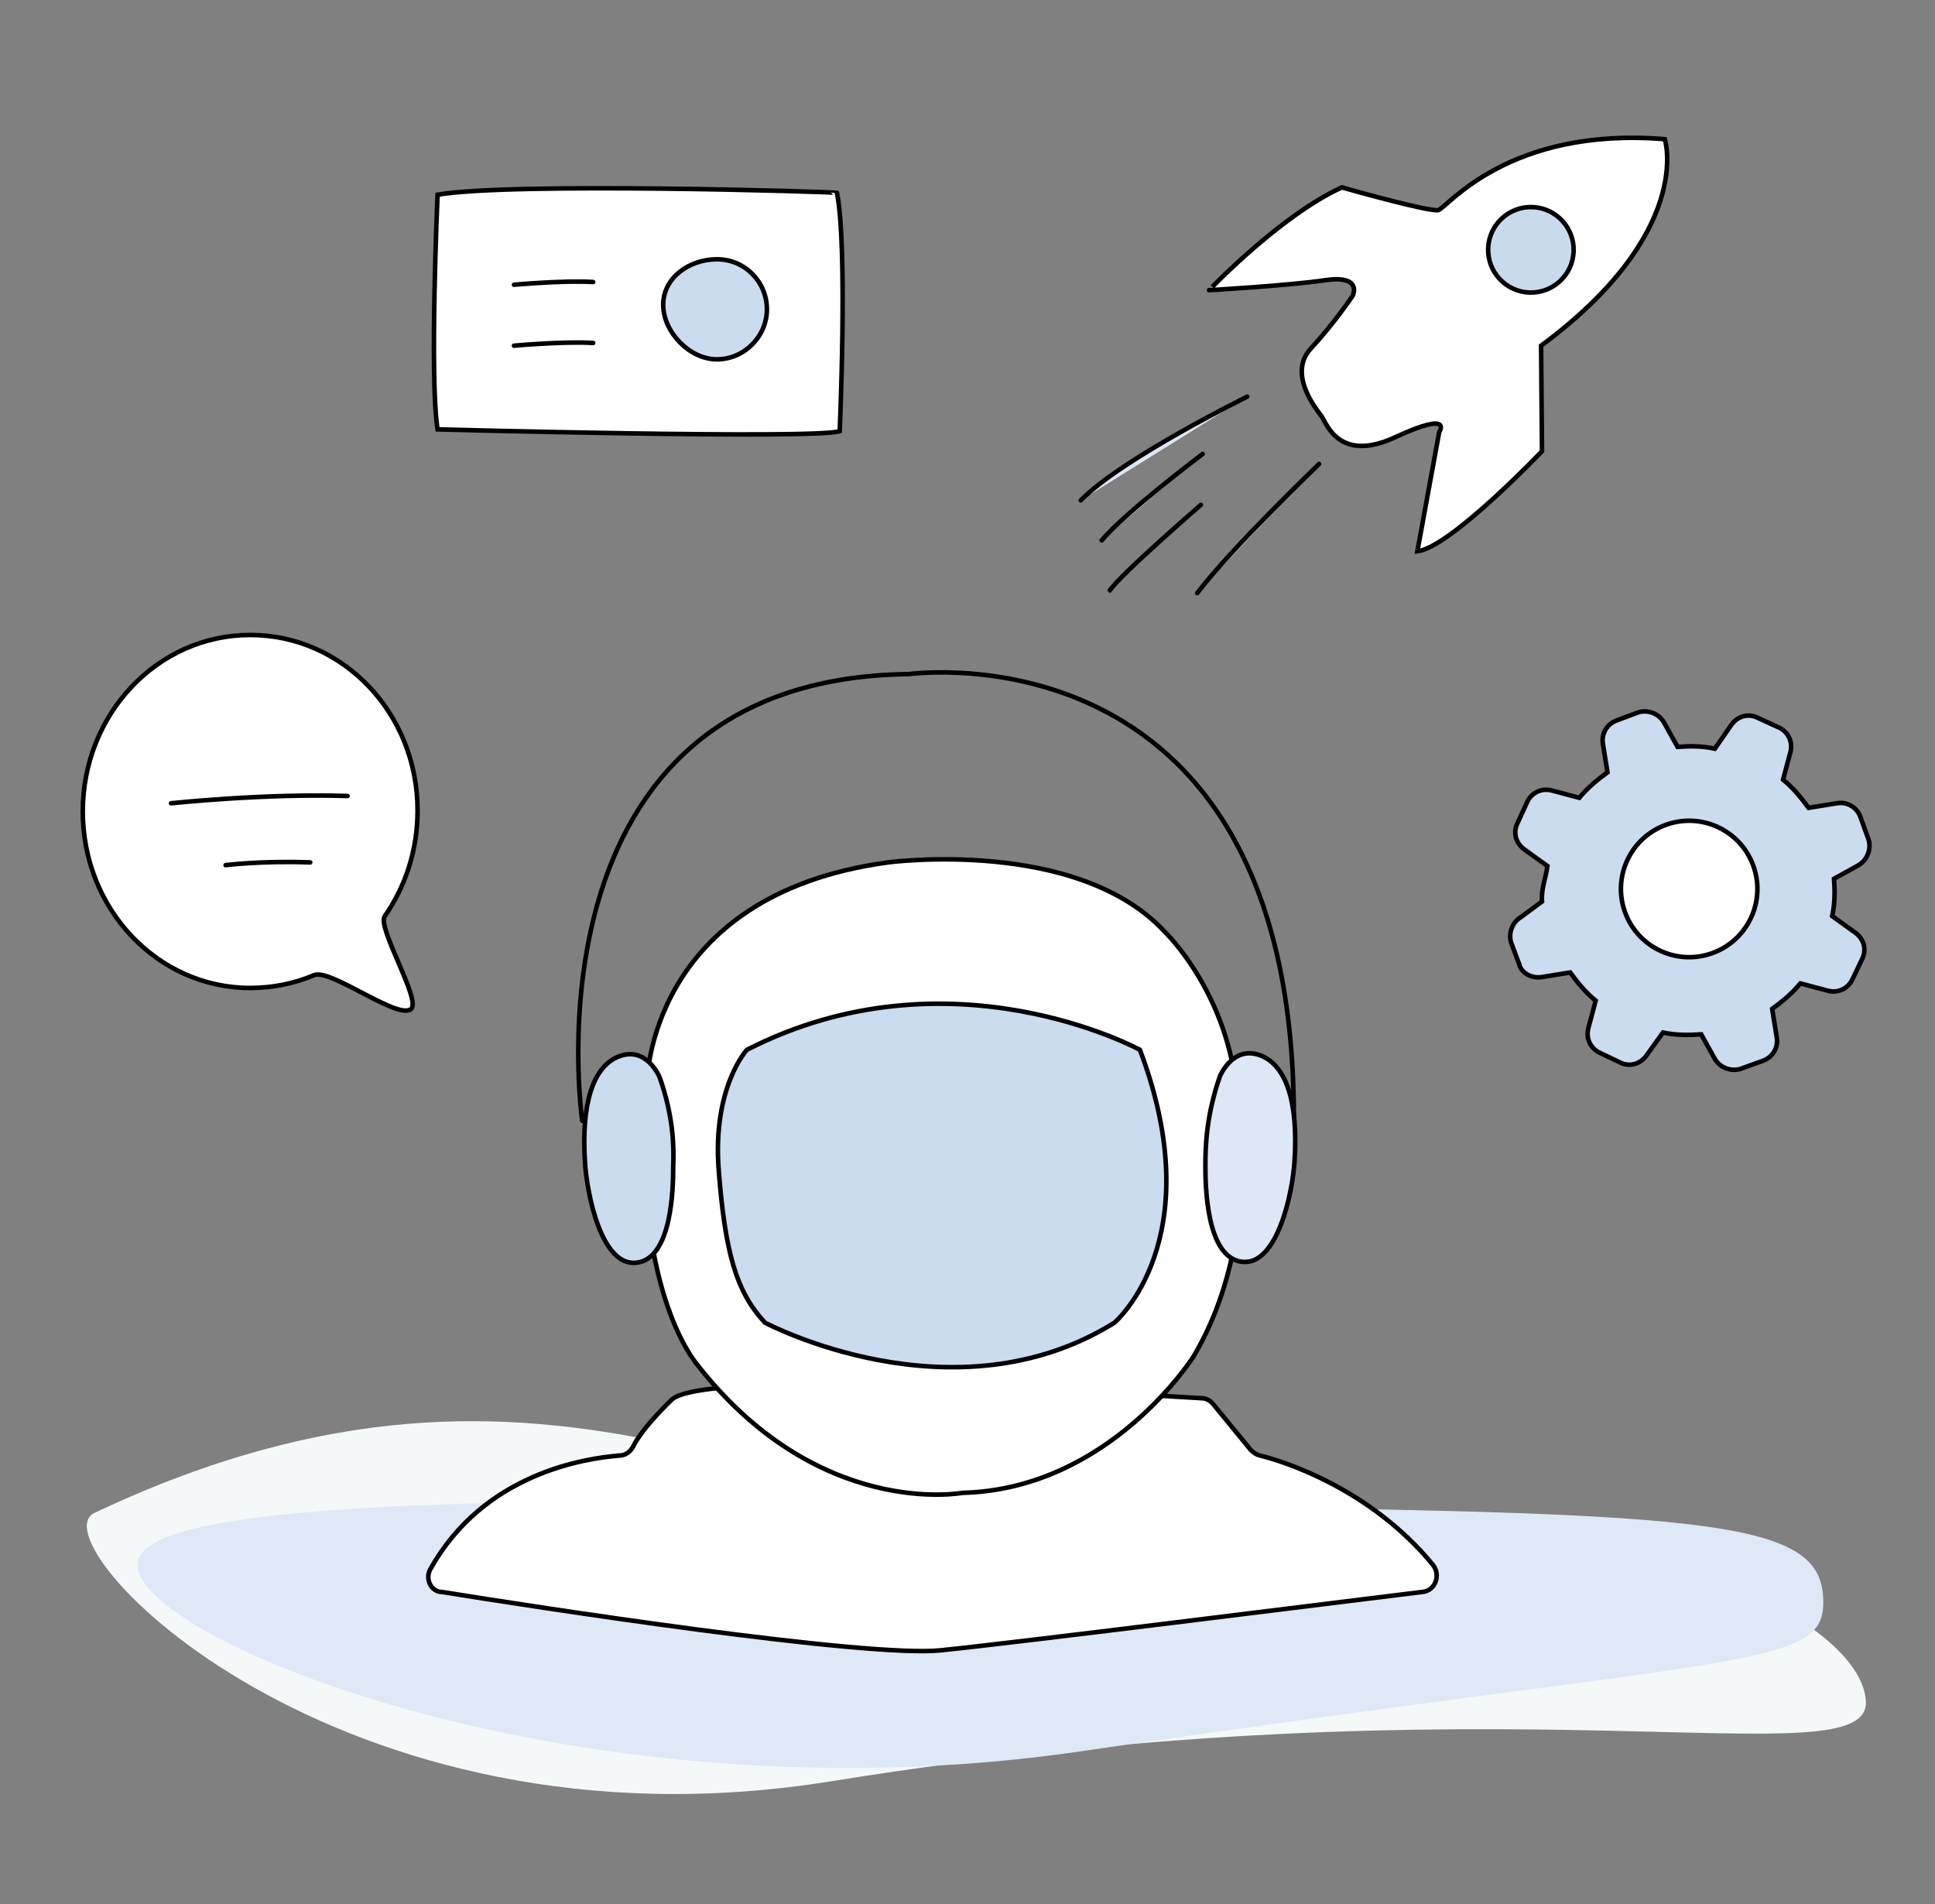
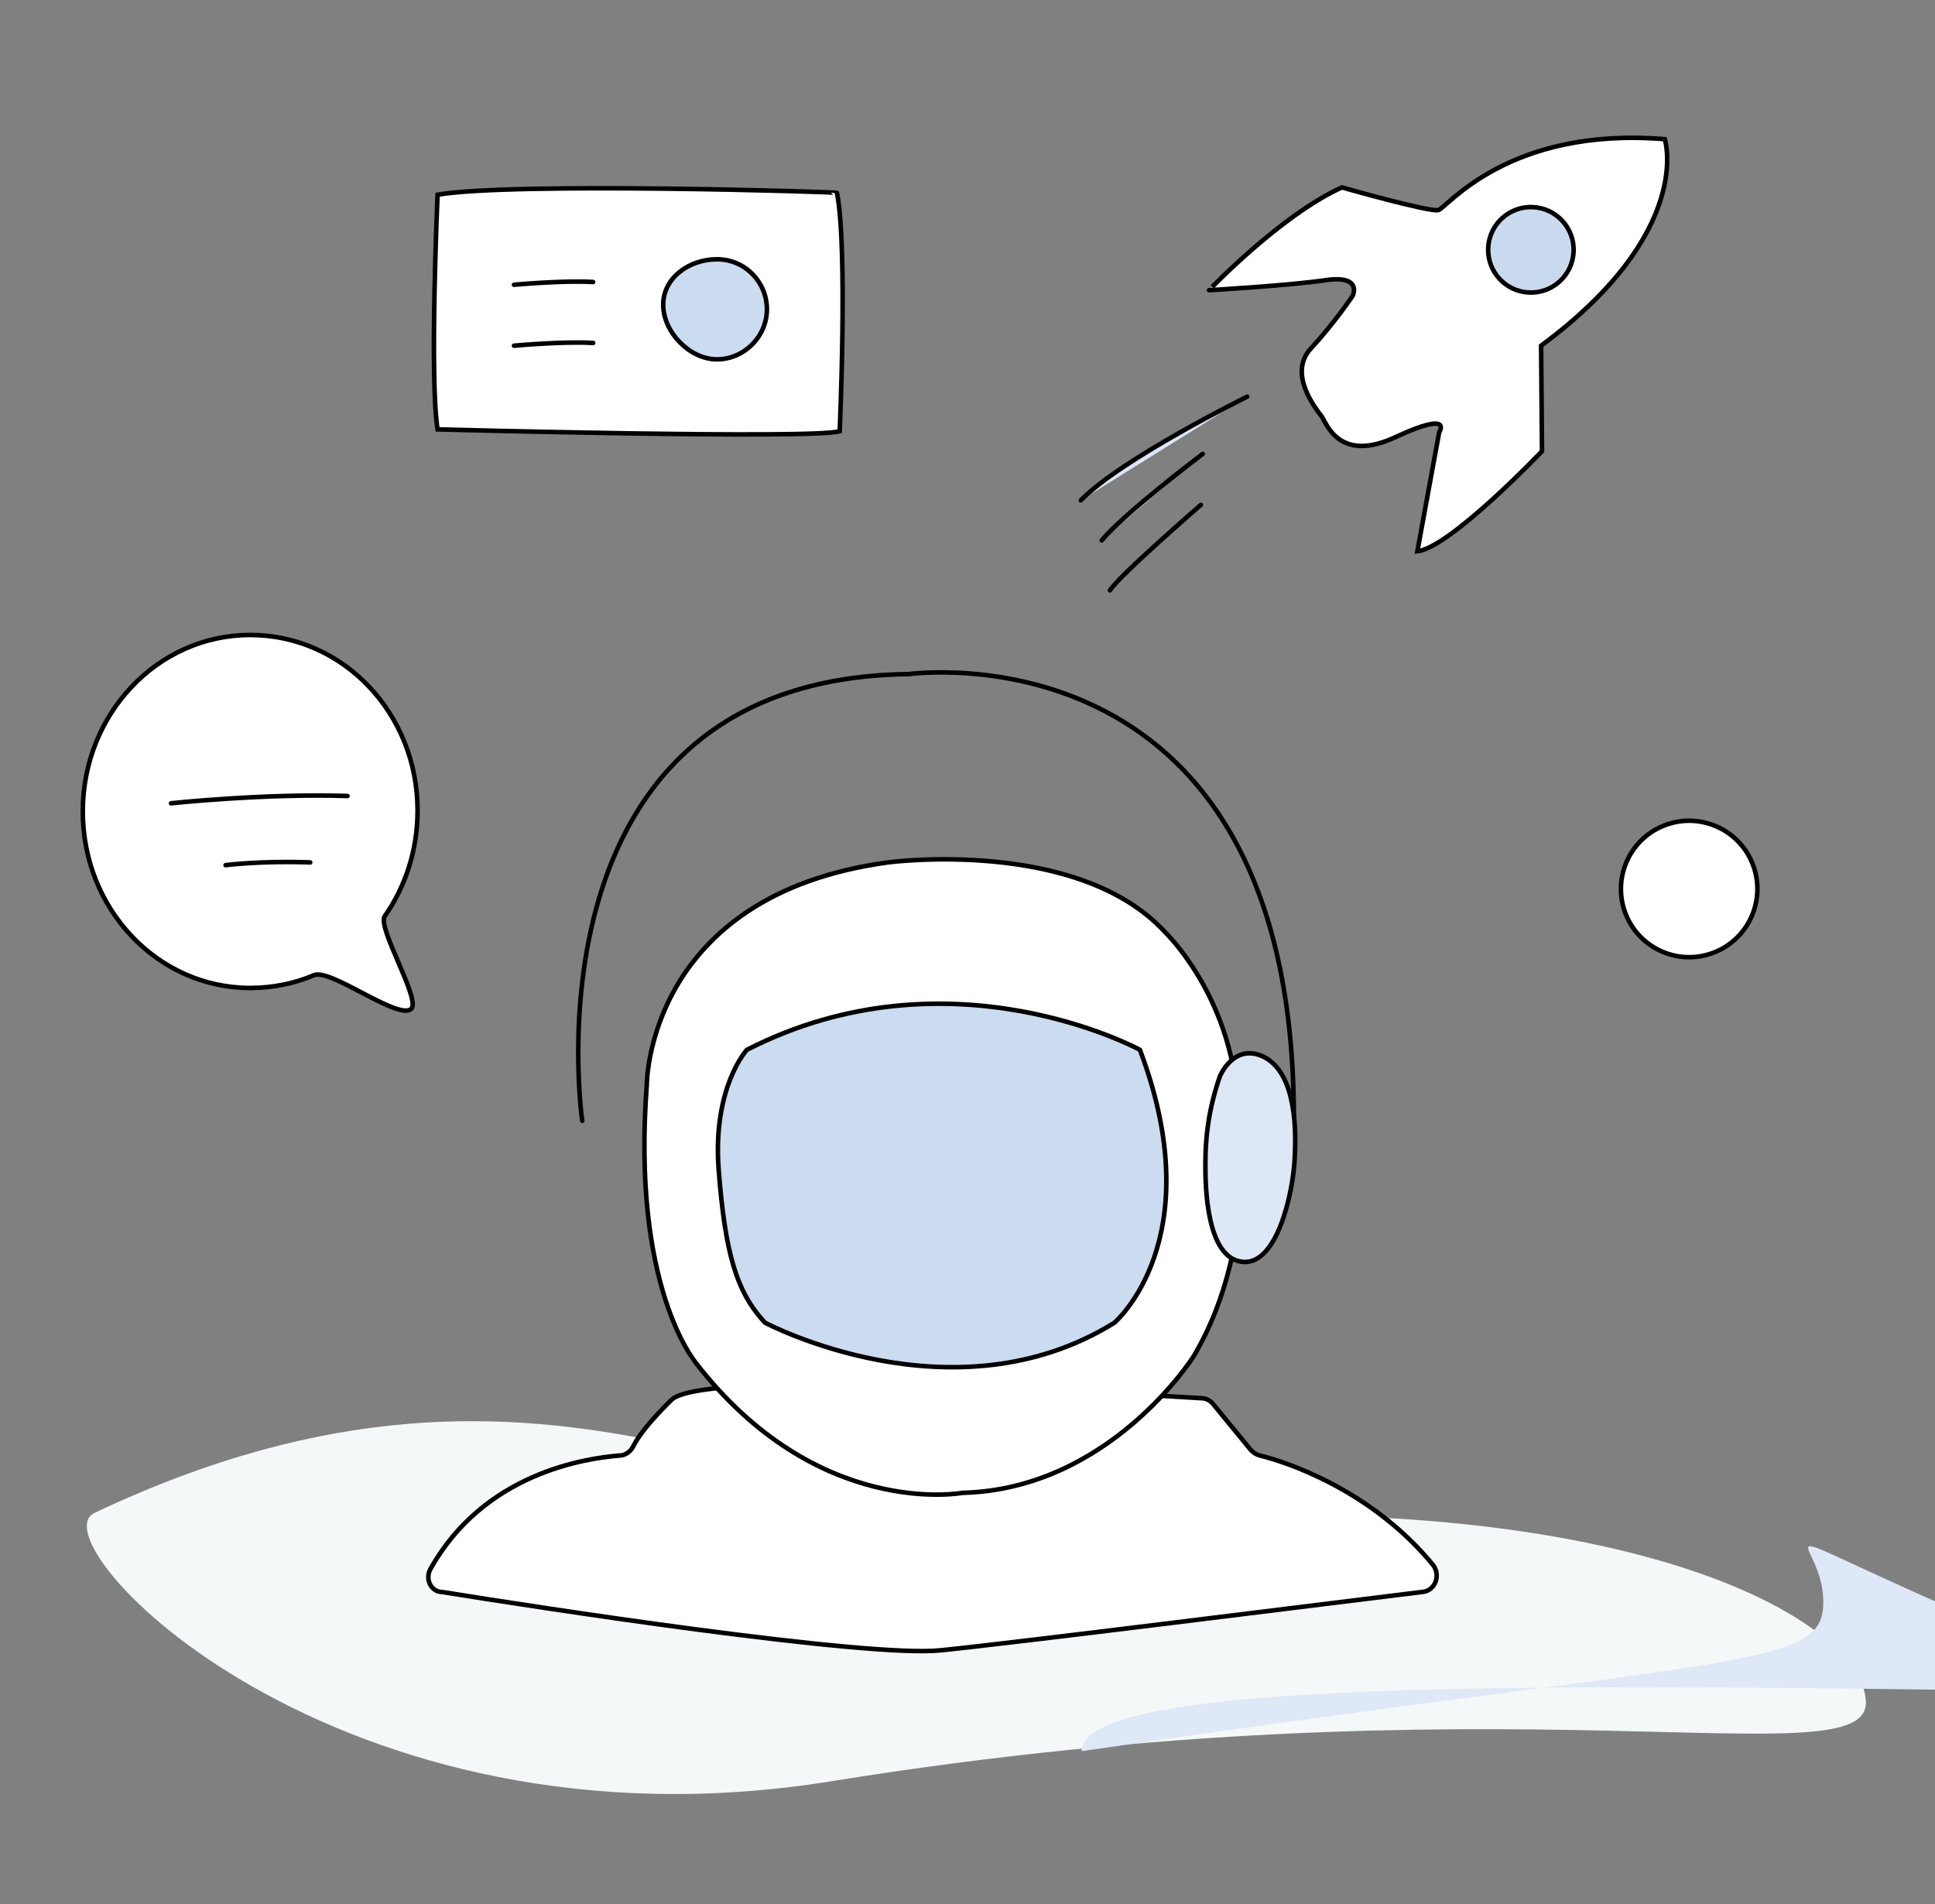
<svg xmlns="http://www.w3.org/2000/svg" version="1.1" id="Layer_1" x="0px" y="0px" viewBox="0 0 212.7 209.3" style="enable-background:new 0 0 212.7 209.3;" xml:space="preserve">
  <rect x="0" y="0" width="212.7" height="209.3" fill="#808080" stroke="none" />
  <style type="text/css">
	.st0{fill:#FFFFFF;stroke:#000000;stroke-width:0.5;stroke-linecap:round;stroke-miterlimit:10;}
	.st1{fill:#CBDBF0;stroke:#000000;stroke-width:0.5;stroke-linecap:round;stroke-miterlimit:10;}
	.st2{fill:#F4F8F8;}
	.st3{fill:#DFE8F6;}
	.st4{fill:none;stroke:#000000;stroke-width:0.5;stroke-linecap:round;stroke-miterlimit:10;}
	.st5{fill:#DEE7F5;stroke:#000000;stroke-width:0.5;stroke-linecap:round;stroke-miterlimit:10;}
	.st6{fill:#DDE6F4;stroke:#000000;stroke-width:0.5;stroke-linecap:round;stroke-miterlimit:10;}
	.st7{fill:#CADAEE;stroke:#000000;stroke-width:0.5;stroke-linecap:round;stroke-miterlimit:10;}
</style>
  <path class="st2" d="M205.1,187c0.5,8.9-39.3-3.2-113.7,8.8c-54.5,8.8-87.7-26.4-81-29.5c51.4-24.3,77.3,3.3,112.6,0.9  C178.2,163.3,204.6,177.8,205.1,187z" />
-   <path class="st3" d="M200.4,175.5c0.5,8.1-7.1,6.1-81.5,17c-54.5,8-103.8-12.1-103.8-20.5c0-8.3,54.9-7.4,117.6-6.4  C188,166.4,199.9,167.2,200.4,175.5z" />
+   <path class="st3" d="M200.4,175.5c0.5,8.1-7.1,6.1-81.5,17c0-8.3,54.9-7.4,117.6-6.4  C188,166.4,199.9,167.2,200.4,175.5z" />
  <path class="st0" d="M45.9,89.1c0,4.3-1.3,8.3-3.6,11.6c-0.9,1.2,4,9.2,2.9,10.2c-1.4,1.3-8.9-4.5-10.7-3.7c-2.1,0.9-4.5,1.4-7,1.4  c-10.2,0-18.4-8.7-18.4-19.4s8.2-19.4,18.4-19.4S45.9,78.4,45.9,89.1z" />
  <path class="st0" d="M18.8,88.3c0,0,10.3-1.1,19.4-0.8" />
  <path class="st0" d="M24.8,95.1c0,0,3.9-0.5,9.3-0.3" />
  <path class="st0" d="M48.1,21.4c0,0-0.9,20.2,0,25.8c0,0,41.4,1.1,44.2,0.2c0,0,0.9-20.2-0.3-26.2C92,21.1,56.3,20,48.1,21.4z" />
  <path class="st0" d="M56.5,31.3c0,0,5.5-0.5,8.7-0.3" />
  <path class="st0" d="M56.5,38c0,0,5.5-0.5,8.7-0.3" />
  <path class="st1" d="M84.3,34c0,3-2.5,5.5-5.5,5.5c-3,0-5.9-3-5.9-6s2.9-5,5.9-5C81.9,28.5,84.3,31,84.3,34z" />
-   <path class="st1" d="M169.5,107.4l3.1-0.5c0.8,1.1,1.7,2.2,2.8,3.1l-0.8,3c-0.3,1.1,0.2,2.2,1.2,2.7l2.3,1.1c1,0.5,2.2,0.2,2.9-0.8  l1.8-2.5c1.4,0.3,2.8,0.3,4.2,0.2l1.5,2.7c0.6,1,1.8,1.4,2.8,1.1l2.5-0.9c1.1-0.4,1.7-1.5,1.5-2.6l-0.5-3.1c1.1-0.8,2.2-1.7,3.1-2.8  l3,0.8c1.1,0.3,2.2-0.2,2.7-1.2l1.1-2.3c0.5-1,0.2-2.2-0.8-2.9l-2.5-1.8c0.3-1.4,0.3-2.7,0.2-4.1l2.7-1.5c1-0.6,1.4-1.8,1.1-2.8  l-0.9-2.5c-0.4-1.1-1.5-1.7-2.6-1.5l-3.1,0.5c-0.8-1.1-1.7-2.2-2.8-3.1l0.8-3c0.3-1.1-0.2-2.2-1.2-2.7l-2.4-1.1  c-1-0.5-2.2-0.2-2.9,0.8l-1.8,2.6c-1.4-0.3-2.7-0.3-4.1-0.2l-1.5-2.7c-0.6-1-1.8-1.4-2.8-1.1l-2.4,0.9c-1.1,0.4-1.7,1.5-1.5,2.6  l0.5,3.1c-1.1,0.8-2.2,1.7-3.1,2.8l-3-0.8c-1.1-0.3-2.2,0.2-2.7,1.2l-1.1,2.4c-0.5,1-0.2,2.2,0.8,2.9l2.5,1.8  c-0.2,1.4-0.7,2.5-0.6,3.9l-2.3,1.7c-1,0.6-1.4,1.8-1.1,2.8l0.9,2.4C167.2,106.9,168.3,107.6,169.5,107.4z" />
  <ellipse transform="matrix(0.942 -0.335 0.335 0.942 -22.015 67.801)" class="st0" cx="185.7" cy="97.8" rx="7.5" ry="7.5" />
  <g>
    <path class="st4" d="M64,123.2c0,0-7.1-48.6,35.9-49.1c0,0,43.5-6.1,42.3,51.1" />
    <g>
      <path class="st0" d="M47.3,172.5c5.9-10.6,17.1-12.2,20.8-12.5c0.6,0,1.2-0.4,1.5-1c1.1-2.2,4.3-5.2,4.3-5.2    c4.3-3.5,51.4-0.5,58.2-0.1c0.5,0,1,0.3,1.3,0.7l4.1,5c0.3,0.3,0.6,0.5,1,0.6c2.5,0.6,12.1,3.6,19,12c0.9,1.1,0.3,2.9-1.2,3    c-10.6,1.3-44.9,5.6-52.8,6.4c-8.1,0.9-45-4.8-54.9-6.4C47.4,175,46.7,173.6,47.3,172.5z" />
      <path class="st0" d="M71.1,119.2c0,0,0-20.8,26.5-24.4c0,0,20.9-2.8,30.5,7.7c0,0,7.1,6.8,7.9,18.3c0,0,2.8,15.5-4.8,28.3    c0,0-9.2,14.6-25.4,15c0,0-16,3-29.4-14.4C76.4,149.6,69.4,141.5,71.1,119.2z" />
      <path class="st1" d="M82.1,115.4c0,0-3.8,4.1-3.1,13.2c0.7,9,1.9,13.4,5.1,16.8c0,0,20.7,11,38.4,0c0,0,10.7-9.1,2.8-30    C125.3,115.4,104.4,104,82.1,115.4z" />
      <path class="st5" d="M134.1,118.3c0,0,1.4-3.4,4.4-2.3s4.2,5.4,3.8,11.6c-0.2,3.5-1.9,11.6-5.8,11.1c-3.9-0.5-4-8.3-4-10.6    C132.5,126,132.6,122.6,134.1,118.3z" />
-       <path class="st1" d="M72.5,118.4c0,0-1.4-3.4-4.4-2.3s-4.2,5.4-3.8,11.6c0.2,3.5,1.8,11.6,5.7,11.1s4-8.3,4-10.6    C74.1,126,74,122.6,72.5,118.4z" />
    </g>
  </g>
  <g>
    <path class="st0" d="M147.5,20.6c0,0,9.5,2.7,10.6,2.5c1-0.3,7.7-9.2,24.9-7.8c0,0,3.3,10.2-13.6,22.7l0.1,11.6   c0,0-10.1,10.6-13.7,11l2.4-13.1c0,0,1.6-2.4-4.7,0.5c-6.3,3-7.7-1.5-8.2-2.2c-0.6-0.8-3.8-4.7-1.2-7.5c2.6-2.8,4.6-5.8,4.6-5.8   s1.1-2.3-3-1.7c-4.1,0.6-12.8,1.1-12.8,1.1S140.7,23.7,147.5,20.6z" />
    <path class="st6" d="M137.1,43.6c0,0-13.8,6.8-18.3,11.4" />
    <path class="st6" d="M132.2,49.9c0,0-8.5,6.4-11.1,9.5" />
    <path class="st6" d="M132,55.5c0,0-8.9,7.7-10,9.4" />
-     <path class="st6" d="M145,51c0,0-9.7,9.3-13.4,14.2" />
    <ellipse transform="matrix(3.928149e-02 -0.999 0.999 3.928149e-02 134.196 194.512)" class="st7" cx="168.3" cy="27.5" rx="4.7" ry="4.7" />
  </g>
</svg>